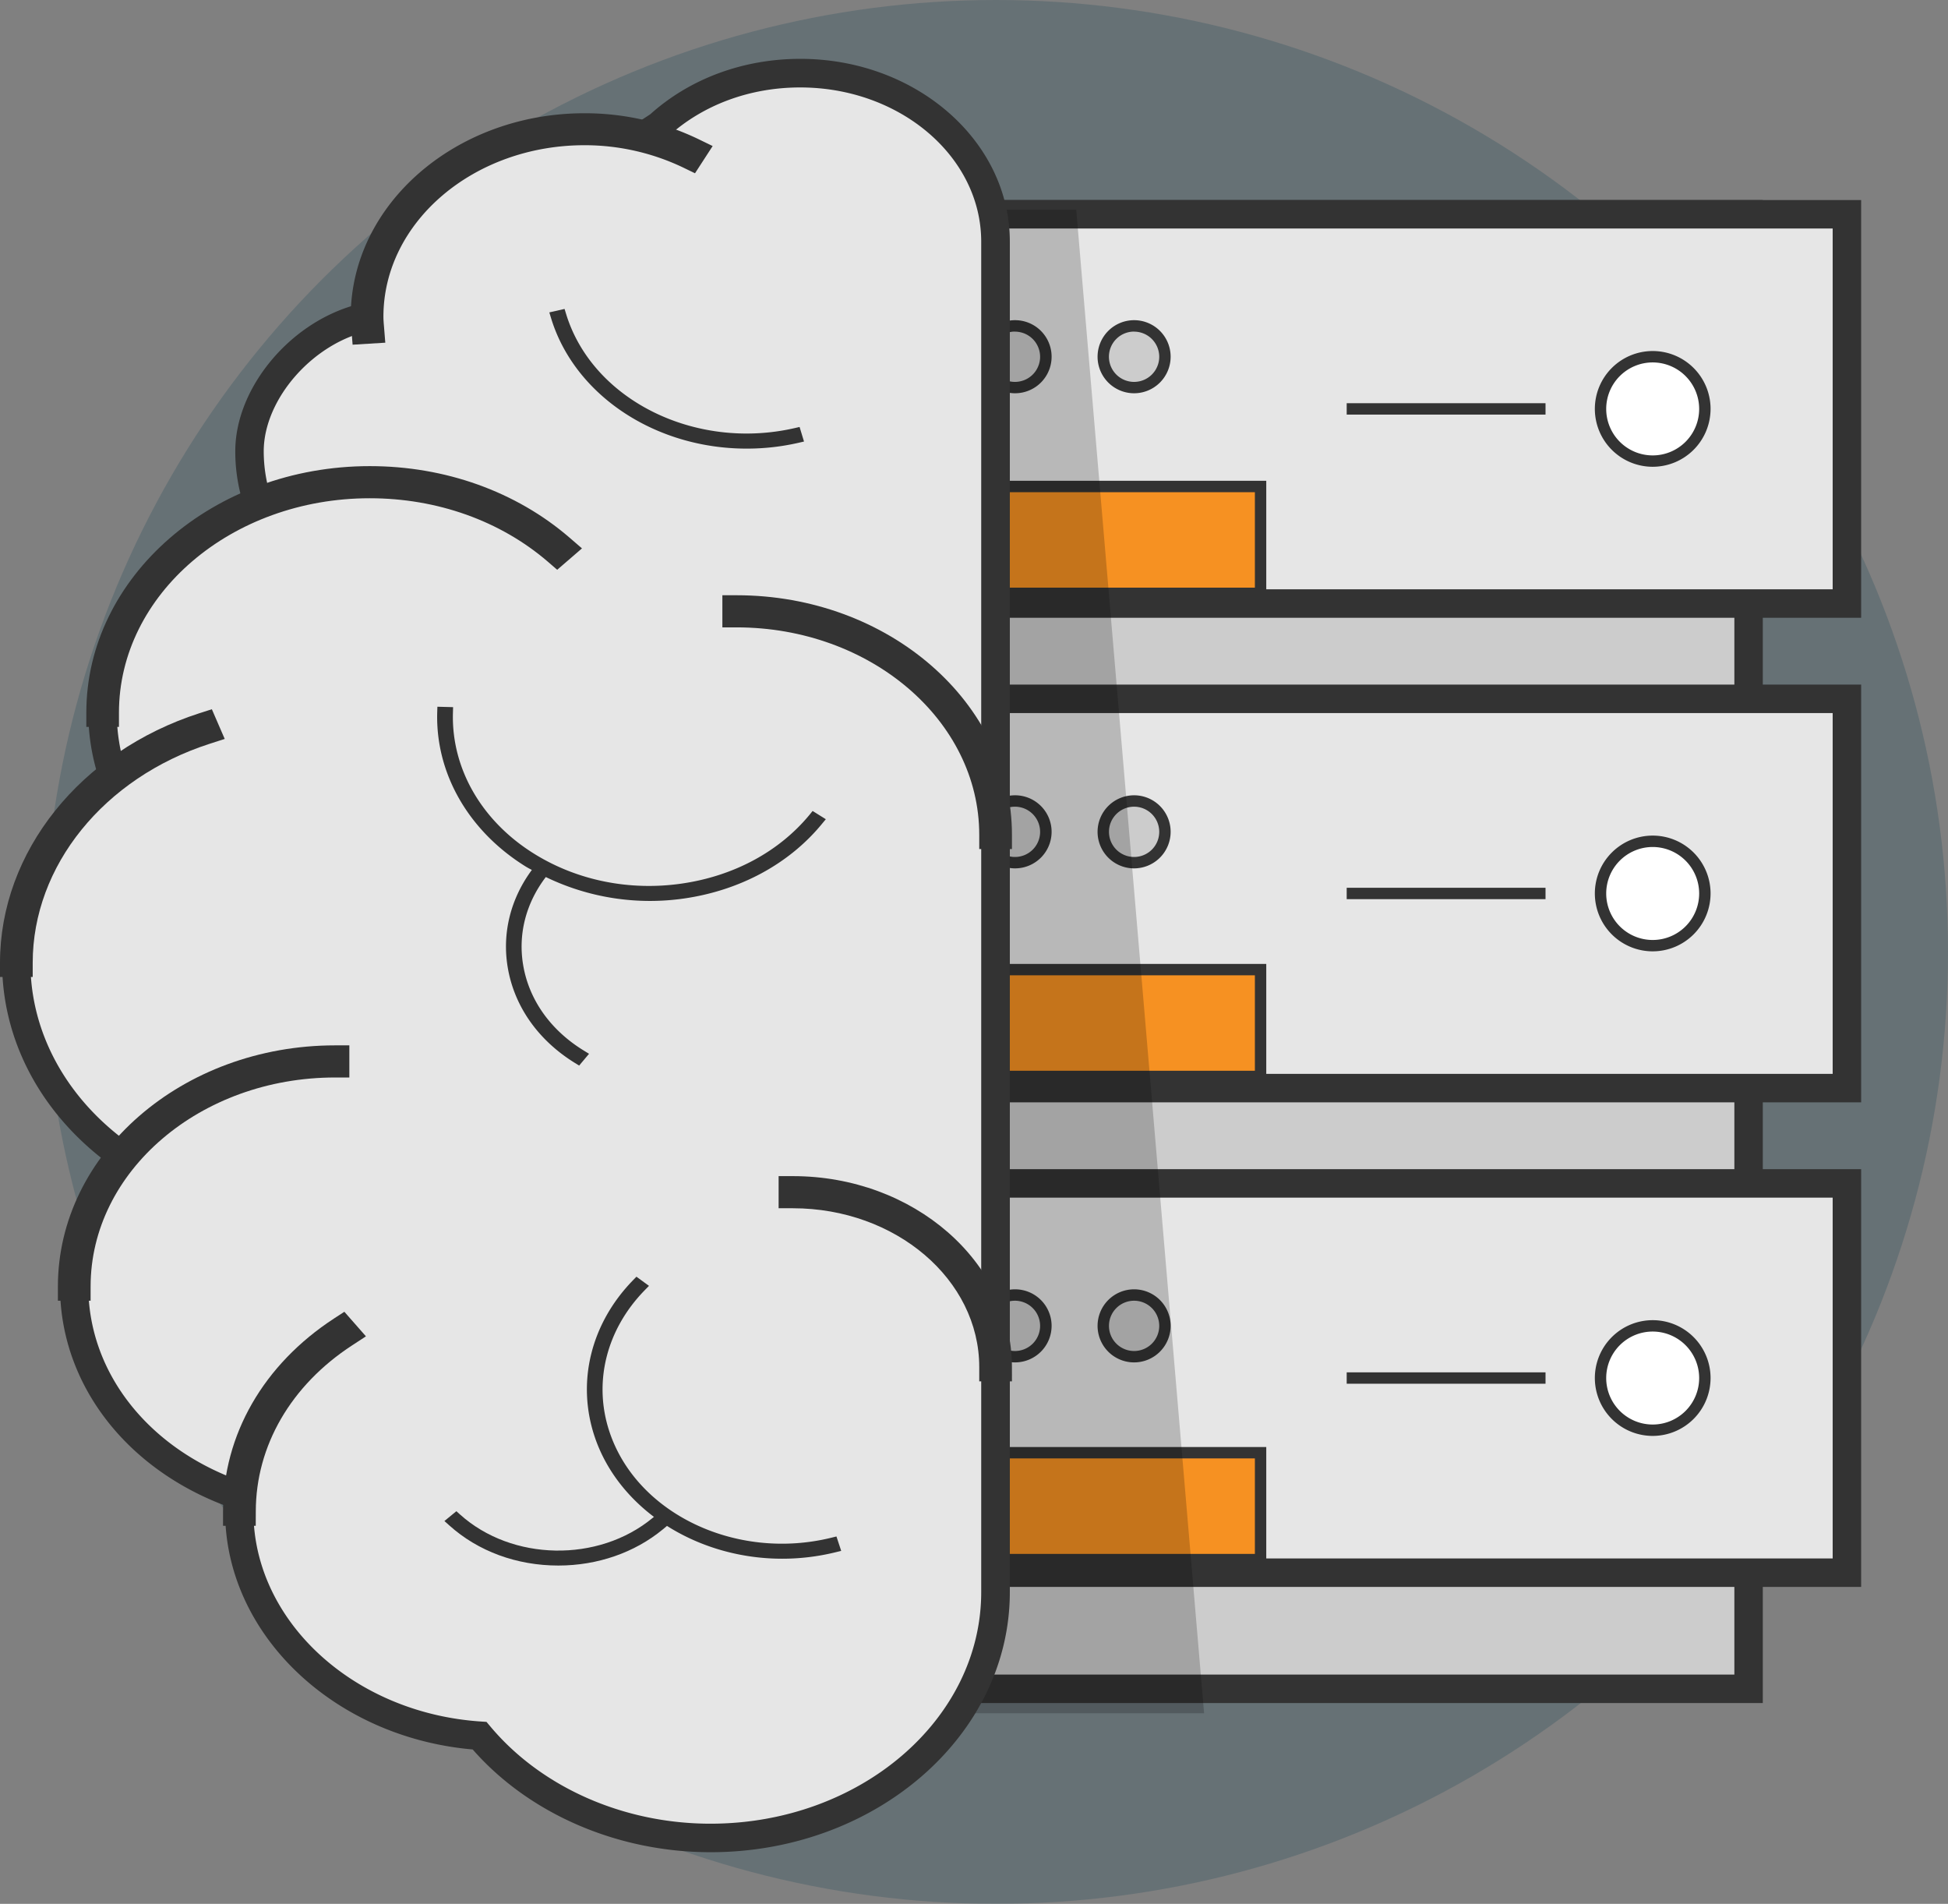
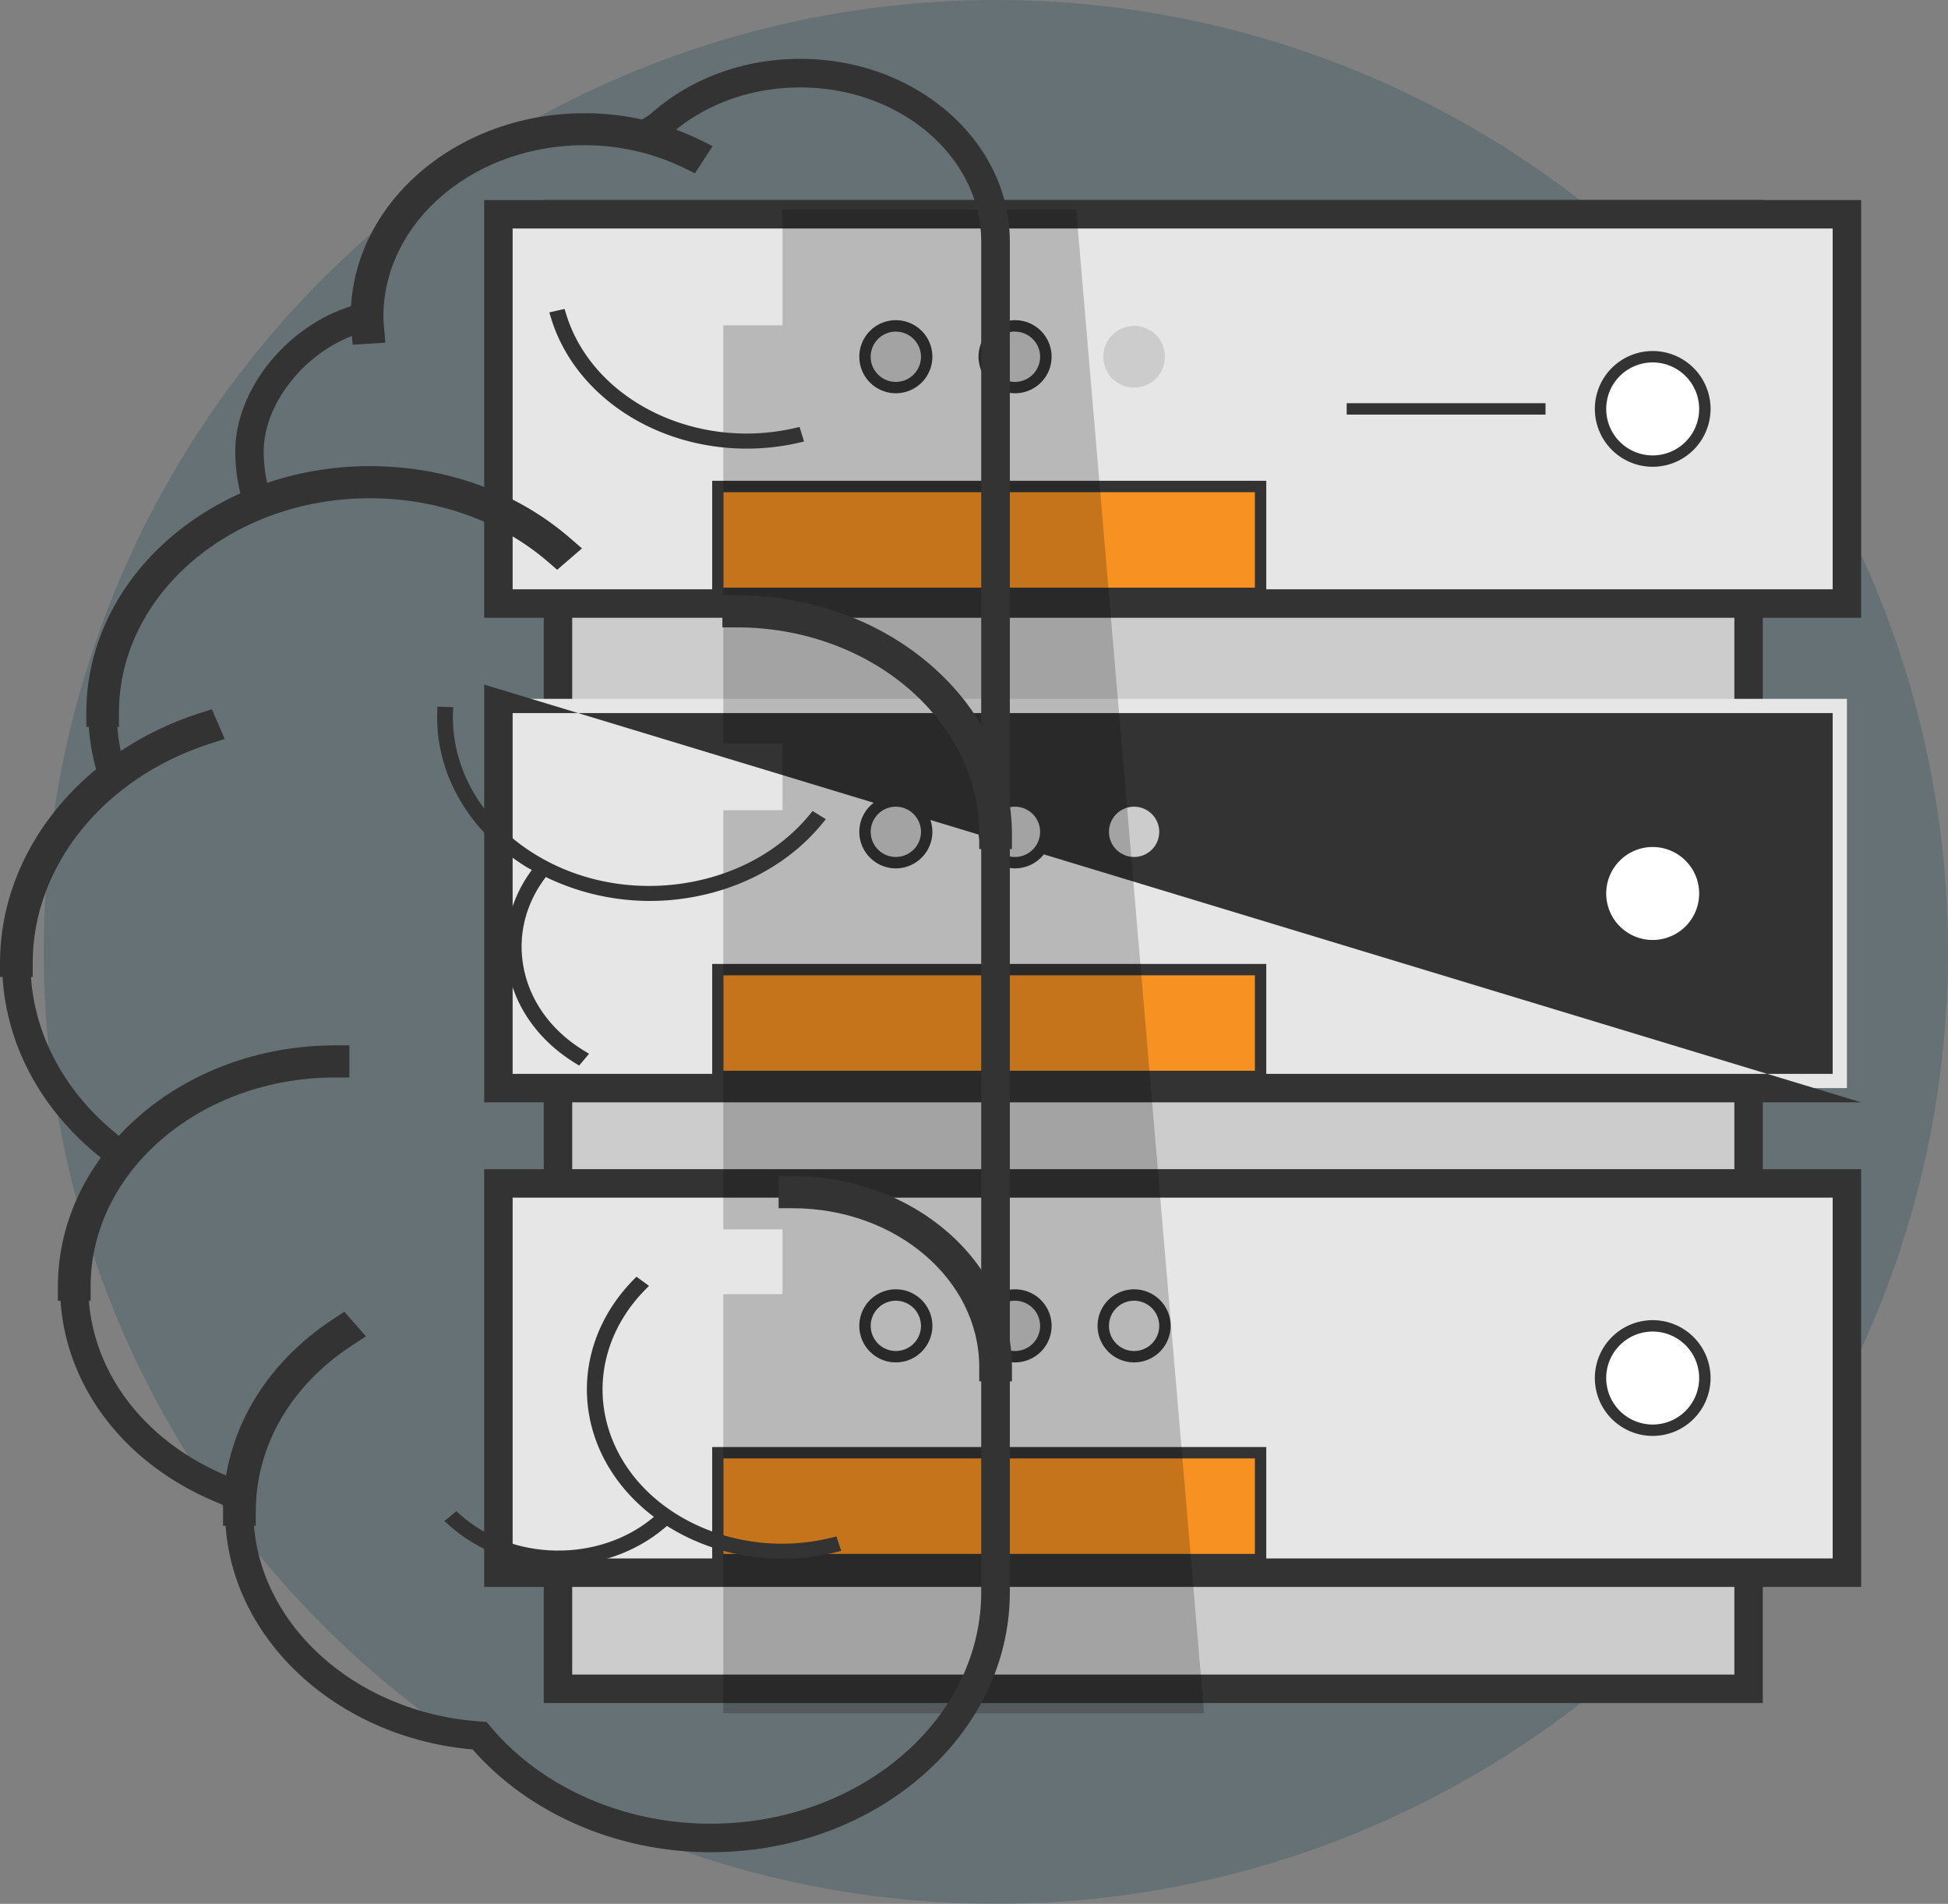
<svg xmlns="http://www.w3.org/2000/svg" viewBox="0 0 992.89 970.18">
  <rect x="0" y="0" width="992.89" height="970.18" fill="#808080" stroke="none" />
  <defs>
    <style>.cls-1{fill:#003b4c;}.cls-1,.cls-7{opacity:0.2;}.cls-2{fill:#ccc;}.cls-3{fill:#333;}.cls-4{fill:#e6e6e6;}.cls-5{fill:#f69122;}.cls-6{fill:#fff;}</style>
  </defs>
  <title>Galvanize Think Like a Data Scientist</title>
  <g id="Layer_2" data-name="Layer 2">
    <g id="Layer_1-2" data-name="Layer 1">
      <ellipse class="cls-1" cx="507.6" cy="485.09" rx="485.29" ry="485.09" />
      <rect class="cls-2" x="284.4" y="109.19" width="606.84" height="751.41" />
      <path class="cls-3" d="M898.49,867.85H277.15V101.94H898.49ZM291.65,853.34H884V116.44H291.65Z" />
      <rect class="cls-4" x="254.04" y="603.05" width="687.33" height="198.36" />
      <path class="cls-3" d="M948.62,808.67H246.79V595.79H948.62ZM261.29,794.16H934.11V610.3H261.29Z" />
      <rect class="cls-4" x="254.04" y="356.12" width="687.33" height="198.36" />
-       <path class="cls-3" d="M948.62,561.74H246.79V348.86H948.62ZM261.29,547.23H934.11V363.37H261.29Z" />
+       <path class="cls-3" d="M948.62,561.74H246.79V348.86ZM261.29,547.23H934.11V363.37H261.29Z" />
      <rect class="cls-4" x="254.04" y="109.19" width="687.33" height="198.36" />
      <path class="cls-3" d="M948.62,314.81H246.79V101.94H948.62ZM261.29,300.3H934.11V116.44H261.29Z" />
      <rect class="cls-5" x="365.86" y="247.91" width="276.65" height="54.45" />
      <path class="cls-3" d="M645.41,305.27H363V245H645.41Zm-276.65-5.81H639.61V250.82H368.76Z" />
      <rect class="cls-5" x="365.86" y="494.1" width="276.65" height="54.45" />
      <path class="cls-3" d="M645.41,551.45H363V491.2H645.41Zm-276.65-5.8H639.61V497H368.76Z" />
      <rect class="cls-5" x="365.86" y="740.29" width="276.65" height="54.45" />
      <path class="cls-3" d="M645.41,797.64H363V737.39H645.41Zm-276.65-5.8H639.61V743.19H368.76Z" />
      <circle class="cls-6" cx="842.38" cy="208.37" r="26.59" />
      <path class="cls-3" d="M842.38,237.86a29.49,29.49,0,1,1,29.49-29.49A29.52,29.52,0,0,1,842.38,237.86Zm0-53.17a23.69,23.69,0,1,0,23.68,23.68A23.71,23.71,0,0,0,842.38,184.69Z" />
      <circle class="cls-6" cx="842.38" cy="455.3" r="26.59" />
      <path class="cls-3" d="M842.38,484.79a29.49,29.49,0,1,1,29.49-29.49A29.52,29.52,0,0,1,842.38,484.79Zm0-53.17a23.69,23.69,0,1,0,23.68,23.68A23.71,23.71,0,0,0,842.38,431.62Z" />
      <circle class="cls-6" cx="842.38" cy="702.23" r="26.59" />
      <path class="cls-3" d="M842.38,731.72a29.49,29.49,0,1,1,29.49-29.49A29.52,29.52,0,0,1,842.38,731.72Zm0-53.18a23.69,23.69,0,1,0,23.68,23.69A23.72,23.72,0,0,0,842.38,678.54Z" />
-       <circle class="cls-2" cx="456.61" cy="675.64" r="15.71" />
      <path class="cls-3" d="M456.61,694.26a18.62,18.62,0,1,1,18.62-18.62A18.64,18.64,0,0,1,456.61,694.26Zm0-31.43a12.81,12.81,0,1,0,12.81,12.81A12.83,12.83,0,0,0,456.61,662.83Z" />
      <circle class="cls-2" cx="517.33" cy="675.64" r="15.71" />
      <path class="cls-3" d="M517.33,694.26A18.62,18.62,0,1,1,536,675.64,18.64,18.64,0,0,1,517.33,694.26Zm0-31.43a12.81,12.81,0,1,0,12.81,12.81A12.83,12.83,0,0,0,517.33,662.83Z" />
-       <circle class="cls-2" cx="578.05" cy="675.64" r="15.71" />
      <path class="cls-3" d="M578.05,694.26a18.62,18.62,0,1,1,18.62-18.62A18.64,18.64,0,0,1,578.05,694.26Zm0-31.43a12.81,12.81,0,1,0,12.81,12.81A12.83,12.83,0,0,0,578.05,662.83Z" />
      <circle class="cls-2" cx="456.61" cy="423.89" r="15.71" />
      <path class="cls-3" d="M456.61,442.51a18.62,18.62,0,1,1,18.62-18.62A18.64,18.64,0,0,1,456.61,442.51Zm0-31.43a12.81,12.81,0,1,0,12.81,12.81A12.83,12.83,0,0,0,456.61,411.08Z" />
      <circle class="cls-2" cx="517.33" cy="423.89" r="15.71" />
      <path class="cls-3" d="M517.33,442.51A18.62,18.62,0,1,1,536,423.89,18.64,18.64,0,0,1,517.33,442.51Zm0-31.43a12.81,12.81,0,1,0,12.81,12.81A12.83,12.83,0,0,0,517.33,411.08Z" />
      <circle class="cls-2" cx="578.05" cy="423.89" r="15.71" />
      <path class="cls-3" d="M578.05,442.51a18.62,18.62,0,1,1,18.62-18.62A18.64,18.64,0,0,1,578.05,442.51Zm0-31.43a12.81,12.81,0,1,0,12.81,12.81A12.83,12.83,0,0,0,578.05,411.08Z" />
      <circle class="cls-2" cx="456.61" cy="181.79" r="15.71" />
      <path class="cls-3" d="M456.61,200.4a18.62,18.62,0,1,1,18.62-18.61A18.63,18.63,0,0,1,456.61,200.4Zm0-31.43a12.82,12.82,0,1,0,12.81,12.82A12.83,12.83,0,0,0,456.61,169Z" />
      <circle class="cls-2" cx="517.33" cy="181.79" r="15.71" />
      <path class="cls-3" d="M517.33,200.4A18.62,18.62,0,1,1,536,181.79,18.63,18.63,0,0,1,517.33,200.4Zm0-31.43a12.82,12.82,0,1,0,12.81,12.82A12.83,12.83,0,0,0,517.33,169Z" />
      <circle class="cls-2" cx="578.05" cy="181.79" r="15.71" />
-       <path class="cls-3" d="M578.05,200.4a18.62,18.62,0,1,1,18.62-18.61A18.63,18.63,0,0,1,578.05,200.4Zm0-31.43a12.82,12.82,0,1,0,12.81,12.82A12.83,12.83,0,0,0,578.05,169Z" />
      <line class="cls-2" x1="787.75" y1="208.37" x2="686.41" y2="208.37" />
      <rect class="cls-3" x="686.41" y="205.47" width="101.34" height="5.8" />
      <line class="cls-2" x1="787.75" y1="455.3" x2="686.41" y2="455.3" />
      <rect class="cls-3" x="686.41" y="452.4" width="101.34" height="5.8" />
      <line class="cls-2" x1="787.75" y1="702.23" x2="686.41" y2="702.23" />
-       <rect class="cls-3" x="686.41" y="699.33" width="101.34" height="5.8" />
      <polygon class="cls-7" points="368.66 873.05 368.66 659.48 398.82 659.48 398.82 626.44 368.66 626.44 368.66 412.87 398.82 412.87 398.82 378.87 368.66 378.87 368.66 165.78 398.82 165.78 398.82 106.88 548.55 106.88 613.72 873.05 368.66 873.05" />
-       <path class="cls-4" d="M407.93,37.31c-28.39,0-53.95,10.31-72.08,26.77l-8.14,5.33a126.33,126.33,0,0,0-29.8-3.56c-61.2,0-110.81,42.79-110.81,95.58-31.23,6.49-59.93,37.46-59.93,68.58a83.14,83.14,0,0,0,4.42,26.54c-46.77,18.59-79.3,59.28-79.3,106.61A102.48,102.48,0,0,0,57.7,395.7C27.47,419,8.33,452.84,8.33,490.59c0,39.75,21.12,75.23,54.19,98.6-15.47,18.75-24.67,41.62-24.67,66.39,0,48.61,35.12,90.06,84.62,106.75-.21,2.63-.46,5.26-.46,7.94,0,60.28,54,109.6,122.47,114.23C270.86,916,313.7,936.61,362.2,936.61c80.22,0,145.25-56.1,145.25-125.3V123.16C507.45,75.74,462.9,37.31,407.93,37.31Z" />
      <path class="cls-3" d="M362.2,943.86c-47.41,0-92.49-19.52-121.27-52.36-71-6.17-126.18-58.91-126.18-121.23,0-1,0-2,.08-3C63.47,747.91,30.6,704.58,30.6,655.58c0-23.17,7.46-45.48,21.65-65C19.63,565.05,1.08,529,1.08,490.59c0-36.8,17.51-72.06,48.23-97.47A108.7,108.7,0,0,1,45,363.17c0-46.63,30.3-89.48,77.76-110.78A89.1,89.1,0,0,1,119.92,230c0-31.85,27-64.62,60.11-74.29,3.4-54.06,55-97.13,117.88-97.13a133.73,133.73,0,0,1,28.41,3l5.09-3.33c20.31-18.23,47.46-28.26,76.52-28.26,58.88,0,106.78,41.76,106.78,93.1V811.31C514.71,884.4,446.29,943.86,362.2,943.86ZM297.91,73.1c-57.1,0-103.56,39.63-103.56,88.33v5.9l-5.77,1.2c-28.85,6-54.16,34.73-54.16,61.49a76.34,76.34,0,0,0,4,24.23l2.18,6.51-6.37,2.53c-45.4,18-74.72,57.25-74.72,99.88a95.39,95.39,0,0,0,5,30.23l1.63,4.89-4.08,3.15c-29.58,22.83-46.55,55.33-46.55,89.15,0,35.94,18.64,69.72,51.12,92.68l6.39,4.51-5,6c-15,18.23-23,39.59-23,61.77,0,44.35,31.28,83.55,79.68,99.88l5.36,1.81-.55,6.9c-.17,2.13-.34,4.14-.34,6.1,0,55.61,50.83,102.61,115.71,107l3.08.21,2,2.37c26,31,67.88,49.51,112.16,49.51,76.09,0,138-53,138-118V123.16c0-43.34-41.39-78.6-92.27-78.6-25.65,0-49.52,8.84-67.2,24.89l-.91.7-10.77,7L326,76.46A119.25,119.25,0,0,0,297.91,73.1Z" />
      <path class="cls-4" d="M186.39,168l2.17-.13-.09-1.08c-.14-1.75-.29-3.55-.29-5.35,0-52.19,49.23-94.64,109.73-94.64a123.83,123.83,0,0,1,53.7,12.15l1.06-1.62a125.94,125.94,0,0,0-54.76-12.4c-61.7,0-111.9,43.29-111.9,96.51,0,1.86.15,3.7.3,5.47Z" />
      <path class="cls-3" d="M179.72,175.65l-.64-8.18c-.14-1.68-.32-3.81-.32-6,0-57.21,53.45-103.76,119.15-103.76a133.37,133.37,0,0,1,57.93,13.12l7.4,3.59-9,13.88-5.75-2.79A116.44,116.44,0,0,0,297.91,74c-56.51,0-102.48,39.2-102.48,87.39,0,1.54.14,3.24.27,4.74l.68,8.5Z" />
      <path class="cls-4" d="M120.93,770.27h2.16c0-36,19.11-69.08,52.44-90.8l-1.32-1.5C140.35,700,120.93,733.68,120.93,770.27Z" />
      <path class="cls-3" d="M130.35,777.52H113.68v-7.25c0-39.08,20.62-74.94,56.57-98.38l5.27-3.43,11,12.52-7,4.57c-31.23,20.35-49.14,51.23-49.14,84.72Z" />
      <path class="cls-4" d="M285.49,279.45c-25.92-22.36-60.37-34.67-97-34.67-75.68,0-137.24,53.11-137.24,118.39h2.16c0-64.25,60.6-116.52,135.08-116.52,36.08,0,70,12.12,95.51,34.12Z" />
      <path class="cls-3" d="M60.63,370.42H44v-7.25c0-69.28,64.82-125.64,144.49-125.64,38.4,0,74.54,12.94,101.78,36.43l6.36,5.49L284,290.35l-4.73-4.09C255,265.39,222.79,253.9,188.45,253.9c-70.48,0-127.82,49-127.82,109.27Z" />
      <path class="cls-4" d="M170.81,540c-73.91,0-134,51.87-134,115.63h2.16c0-62.72,59.17-113.76,131.88-113.76Z" />
      <path class="cls-3" d="M46.18,662.83H29.51v-7.25c0-67.76,63.39-122.88,141.3-122.88h7.25v16.37h-7.25c-68.72,0-124.63,47.78-124.63,106.51Z" />
      <path class="cls-4" d="M269.74,439.29c1.86,1.14,3.88,2,5.8,3-25.52,31.27-17.08,74.63,19,96.91l1.27-1.52c-35.2-21.7-43.41-64-18.46-94.43a116.67,116.67,0,0,0,53.33,13A121.29,121.29,0,0,0,348.19,455c27.72-4,52-17,68.34-36.73l-1.76-1.1c-16,19.32-39.78,32.1-66.93,36S293.4,451.59,271,437.77c-27.83-17.16-43.94-45-43.09-74.58l-2.17-.05C224.88,393.3,241.33,421.77,269.74,439.29Z" />
      <path class="cls-3" d="M295.19,543l-2.14-1.32c-18.75-11.57-30.92-28.86-34.26-48.68-2.94-17.45,1.42-35,12.3-49.7-.95-.47-1.92-1-2.87-1.56h0c-29.31-18.07-46.27-47.5-45.37-78.71l.09-2.89,8,.21-.08,2.91c-.82,28.48,14.77,55.41,41.72,72,21.85,13.49,48.44,18.81,74.88,15s49.56-16.2,65.11-35l1.62-2,6.73,4.2-2.12,2.56C402,440.38,377,453.79,348.6,457.87a121.83,121.83,0,0,1-70.4-10.94c-10.09,13.23-14.2,29-11.56,44.78,2.95,17.68,13.87,33.13,30.73,43.53l2.86,1.76Z" />
      <path class="cls-4" d="M285.78,160.86l-2.1.48c11.84,38.71,52.51,64.37,96.88,64.37a115.19,115.19,0,0,0,25.55-2.88l-.55-1.81C353.28,232.93,299.57,205.94,285.78,160.86Z" />
      <path class="cls-3" d="M380.57,228.61c-46.72,0-87.7-27.31-99.67-66.42l-.91-3,7.77-1.76.79,2.58c13.36,43.65,65.57,69.75,116.37,58.17l2.63-.6L409.8,225l-3,.69A118.1,118.1,0,0,1,380.57,228.61Z" />
      <path class="cls-4" d="M307.81,730.29c-8.56-26-1.62-53.93,18.56-74.67l-1.65-1.21c-20.65,21.23-27.75,49.78-19,76.39,12.05,36.63,50.87,60.6,93,60.6A111.15,111.15,0,0,0,425,788.23l-.59-1.81C374.34,798.73,322,773.49,307.81,730.29Z" />
      <path class="cls-3" d="M398.7,794.3c-44.25,0-83.62-25.74-95.74-62.59-9.09-27.66-1.74-57.31,19.68-79.32l1.75-1.8,6.4,4.66-2.34,2.39c-19.41,20-26.1,46.78-17.88,71.74h0c13.76,41.86,64.53,66.18,113.16,54.22l2.61-.64,2.42,7.35-3.05.74A113.8,113.8,0,0,1,398.7,794.3Z" />
      <path class="cls-4" d="M232.53,773.88l-1.57,1.3c14.56,13.1,34.08,19.69,53.63,19.69,18.49,0,37-5.91,51.4-17.8l-1.5-1.35C305.78,799.47,260,798.63,232.53,773.88Z" />
      <path class="cls-3" d="M284.59,797.78c-21.19,0-40.92-7.26-55.57-20.44l-2.5-2.25,6.09-5,1.86,1.67c26.49,23.83,70.53,24.62,98.17,1.76l1.92-1.59,5.87,5.27-2.59,2.15C323.44,791.22,304.52,797.78,284.59,797.78Z" />
      <path class="cls-4" d="M404.13,606.59v1.86c56.38,0,102.24,39.57,102.24,88.2h2.17C508.54,647,461.7,606.59,404.13,606.59Z" />
      <path class="cls-3" d="M515.79,703.91H499.12v-7.26c0-44.63-42.61-80.94-95-80.94h-7.26V599.34h7.26c61.57,0,111.66,43.65,111.66,97.31Z" />
      <path class="cls-4" d="M375.44,312.45c72.19,0,130.93,50.67,130.93,112.94h2.17c0-63.3-59.71-114.81-133.1-114.81Z" />
      <path class="cls-3" d="M515.79,432.65H499.12v-7.26c0-58.28-55.48-105.69-123.68-105.69h-7.25V303.33h7.25c77.39,0,140.35,54.76,140.35,122.06Z" />
      <path class="cls-4" d="M104.7,372.08l-.76-1.76C46.11,389,7.25,437.3,7.25,490.59H9.42C9.42,438.08,47.71,390.45,104.7,372.08Z" />
      <path class="cls-3" d="M16.67,497.84H0v-7.25C0,434.14,40.88,383,101.72,363.42l6.26-2,6.56,15.13L106.93,379c-54,17.4-90.26,62.25-90.26,111.61Z" />
    </g>
  </g>
</svg>